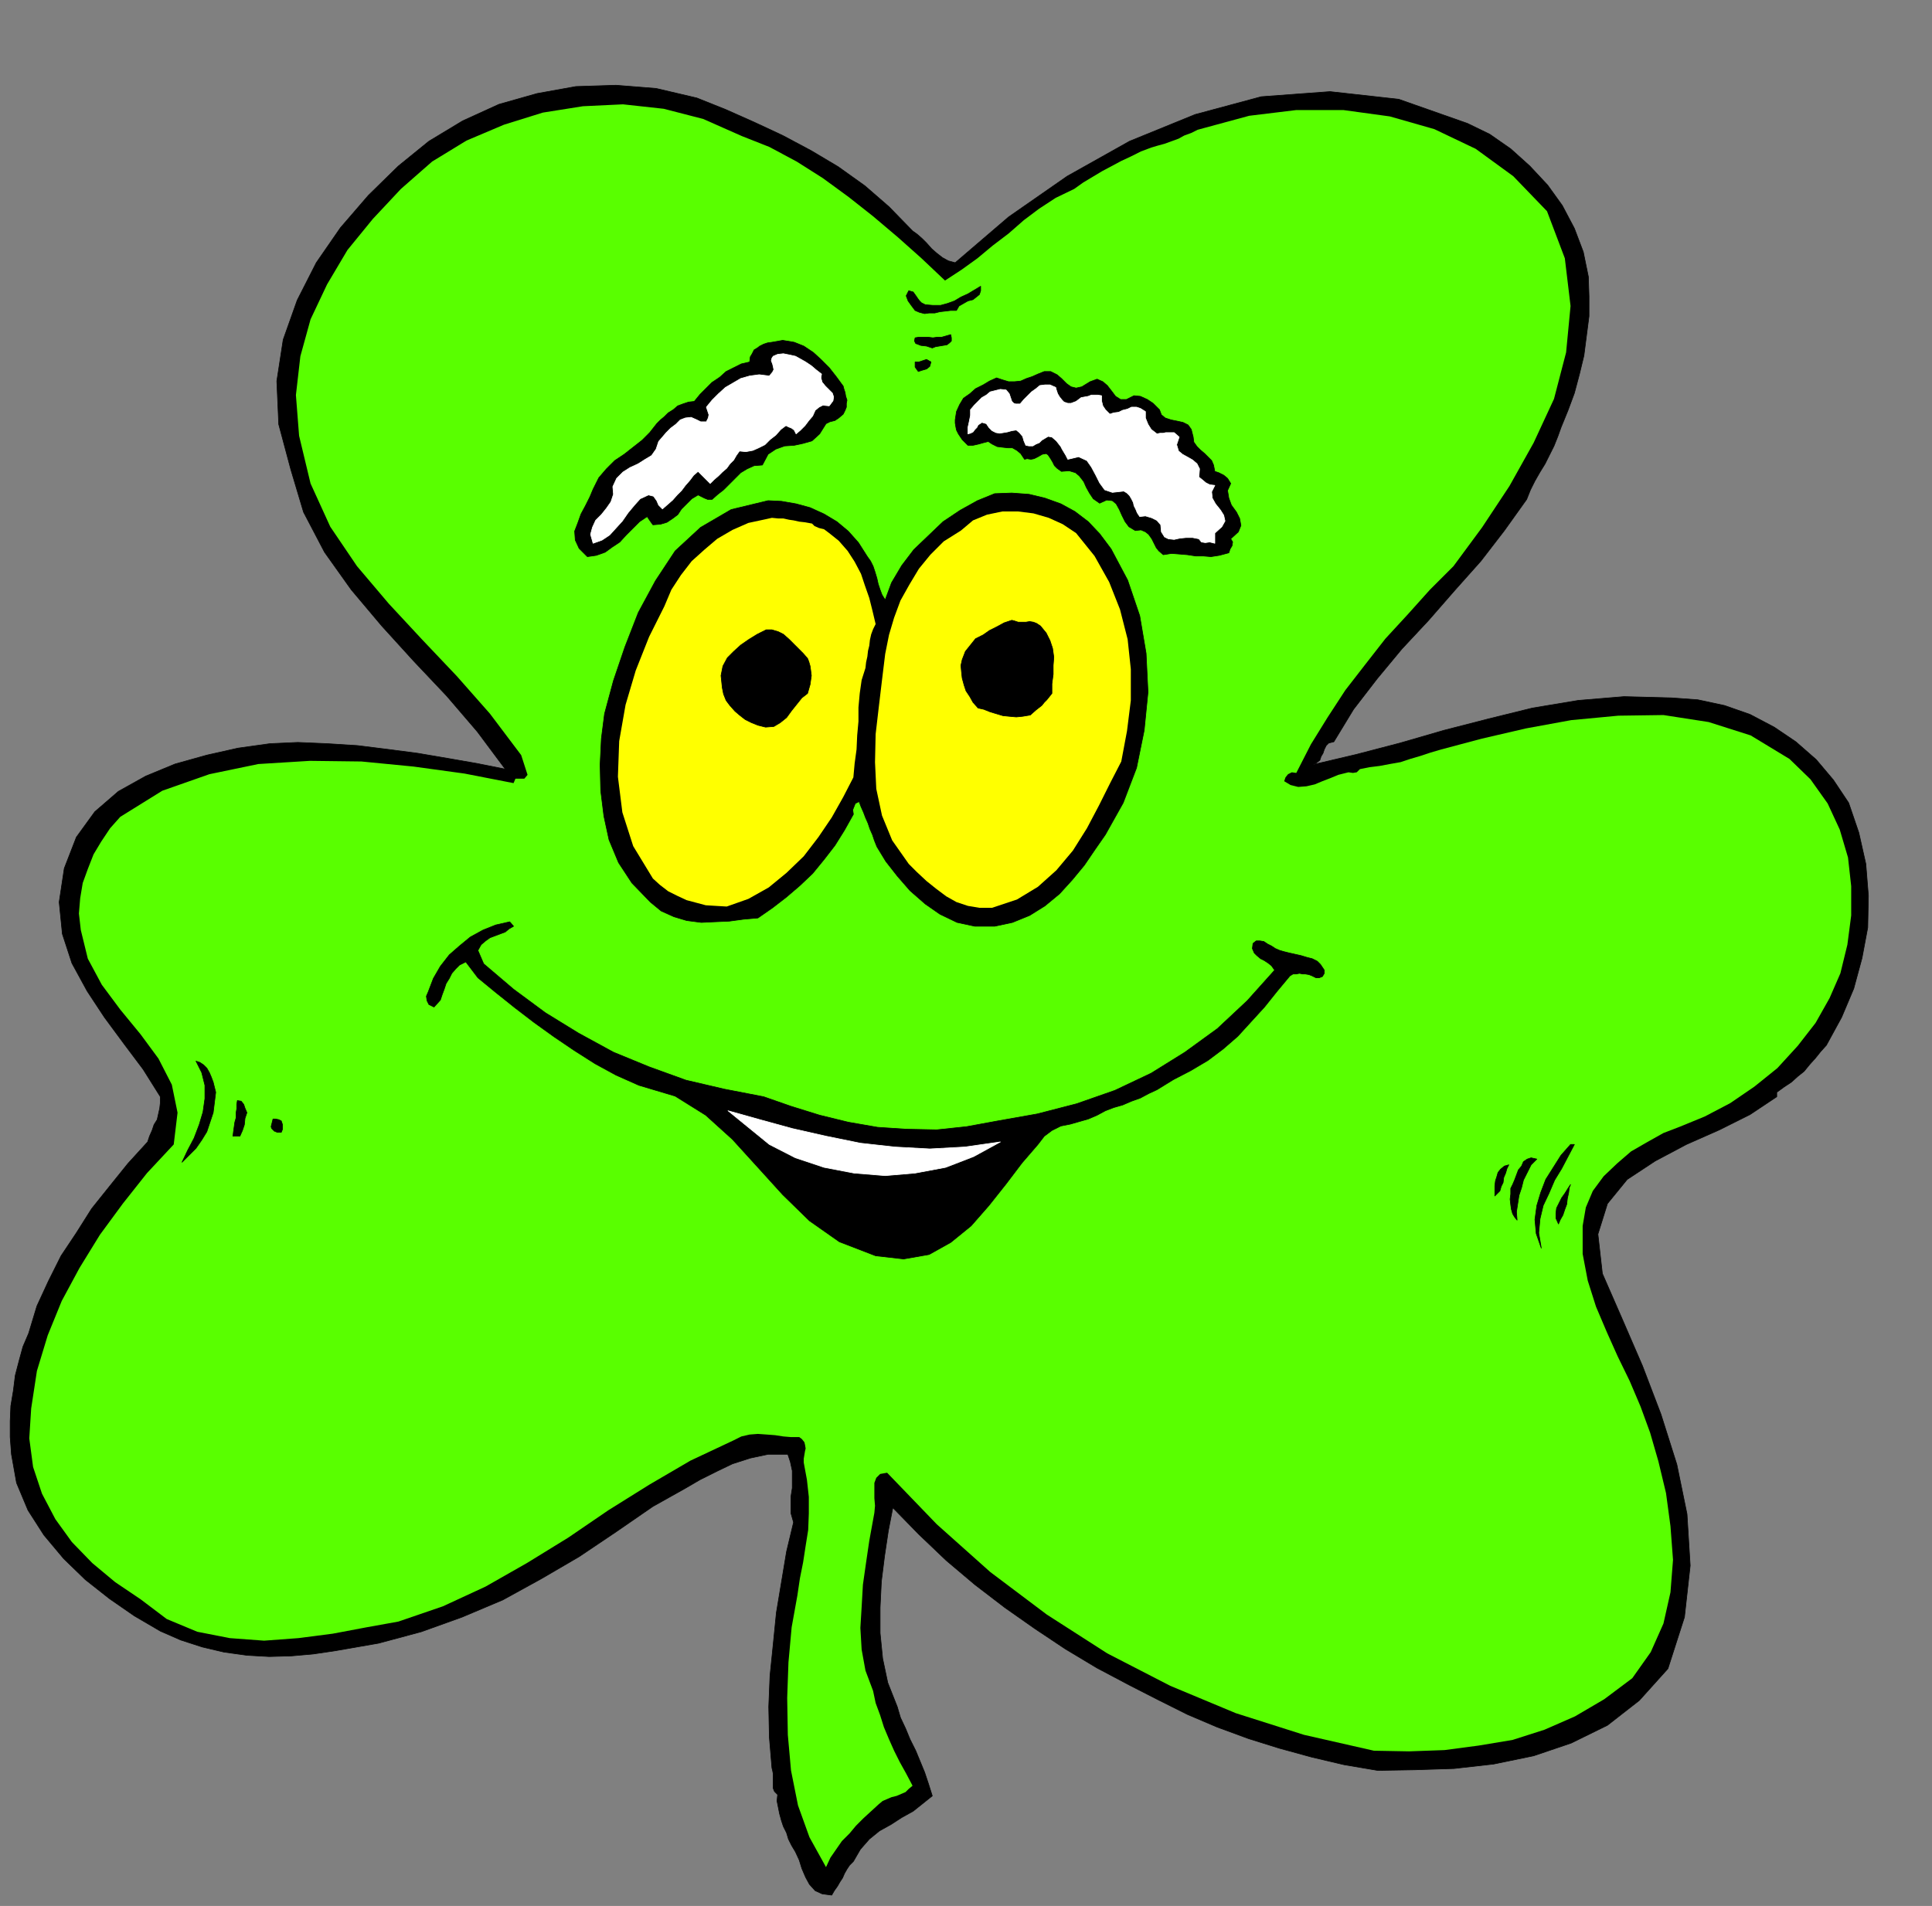
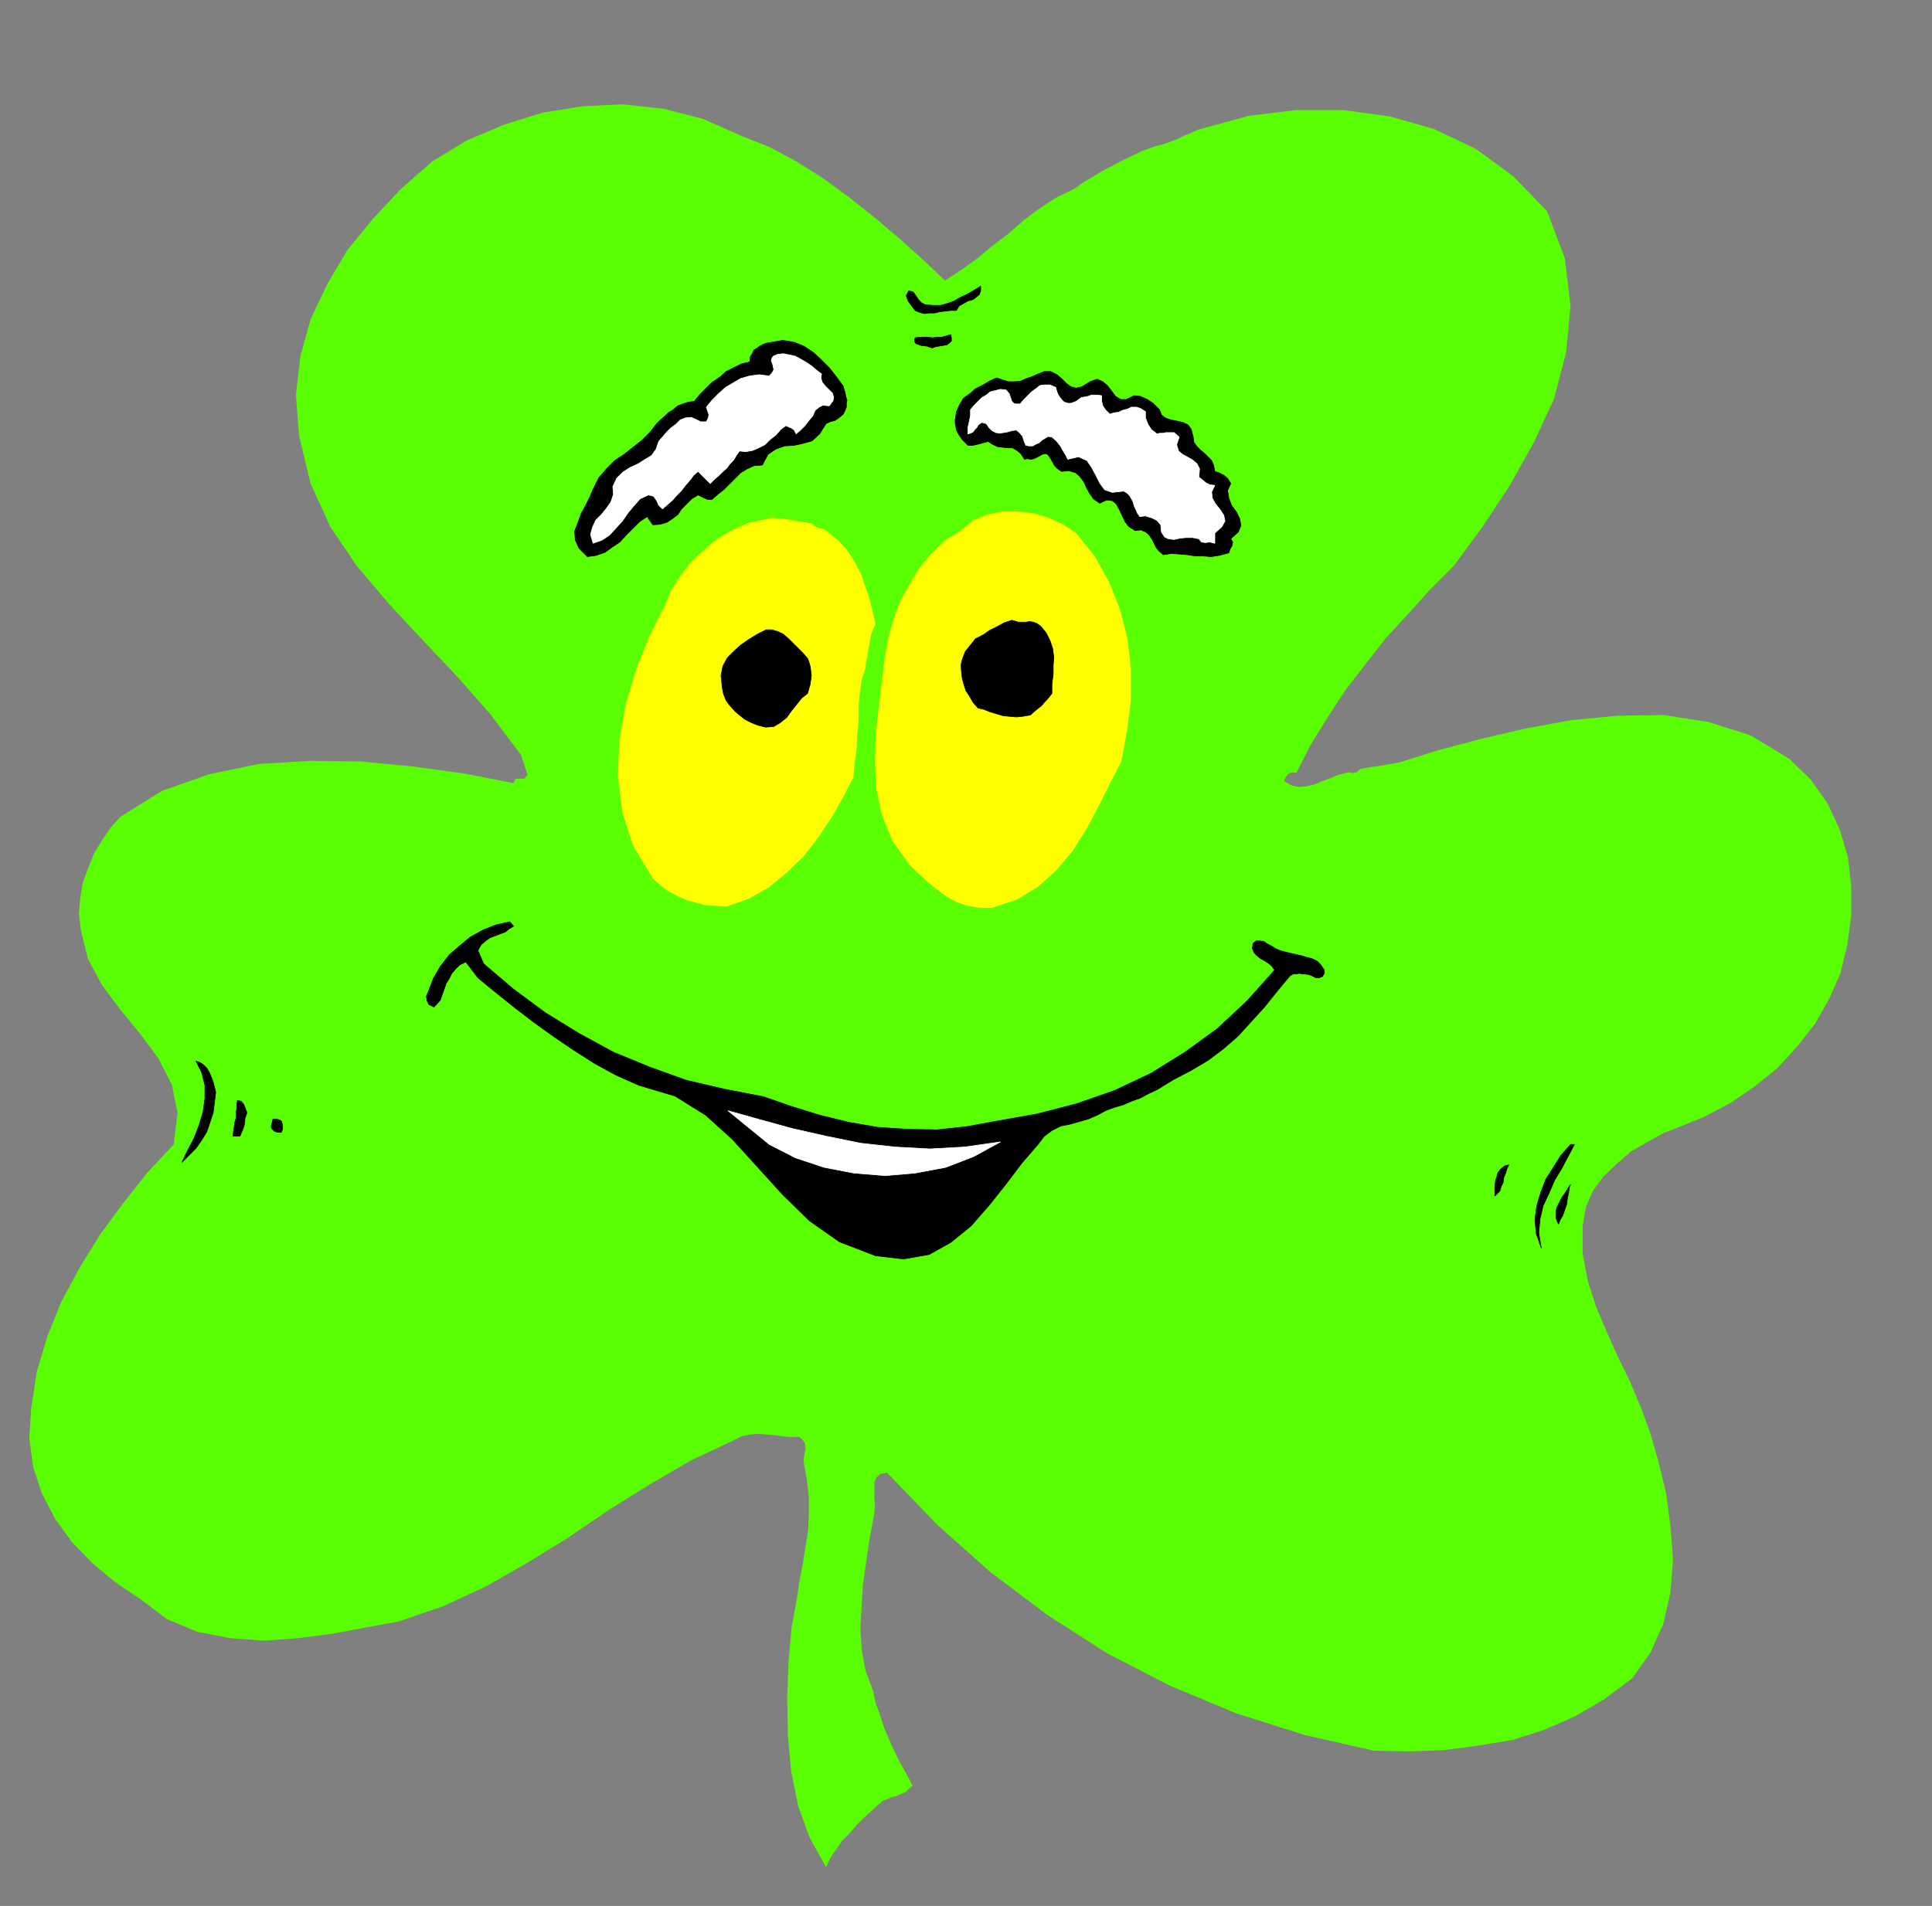
<svg xmlns="http://www.w3.org/2000/svg" xmlns:ns1="http://sodipodi.sourceforge.net/DTD/sodipodi-0.dtd" xmlns:ns2="http://www.inkscape.org/namespaces/inkscape" version="1.0" width="129.808mm" height="128.09mm" id="svg51" ns1:docname="GC000071.WMF">
  <rect width="100%" height="100%" fill="#808080" stroke="none" />
  <ns1:namedview pagecolor="#ffffff" bordercolor="#666666" borderopacity="1" objecttolerance="10" gridtolerance="10" guidetolerance="10" ns2:pageopacity="0" ns2:pageshadow="2" ns2:window-width="640" ns2:window-height="480" id="namedview53" />
  <defs id="defs3">
    <pattern id="WMFhbasepattern" patternUnits="userSpaceOnUse" width="6" height="6" x="0" y="0" />
  </defs>
-   <path style="fill:#000000;fill-rule:evenodd;fill-opacity:1;stroke:#000000;stroke-width:0.162px;stroke-linecap:round;stroke-linejoin:round;stroke-miterlimit:4;stroke-dasharray:none;stroke-opacity:1;" d="  M 231.734,58.657   L 232.865,59.465   L 234.158,60.596   L 235.289,61.727   L 236.582,63.181   L 237.875,64.313   L 239.329,65.444   L 240.784,66.252   L 242.561,66.736   L 256.136,55.102   L 271.003,44.76   L 286.84,35.873   L 303.484,29.086   L 320.291,24.562   L 337.744,23.269   L 355.196,25.208   L 372.649,31.348   L 378.305,34.095   L 383.638,37.812   L 388.486,42.175   L 393.011,47.023   L 396.728,52.193   L 399.798,58.011   L 402.06,63.989   L 403.353,70.291   L 403.515,75.301   L 403.515,80.31   L 402.868,85.319   L 402.222,90.329   L 401.091,95.015   L 399.798,99.862   L 398.182,104.225   L 396.404,108.588   L 395.596,110.85   L 394.627,113.274   L 393.496,115.536   L 392.364,117.799   L 391.072,119.899   L 389.779,122.162   L 388.648,124.424   L 387.678,126.848   L 382.022,134.766   L 376.043,142.522   L 369.417,149.955   L 362.792,157.55   L 356.004,164.821   L 349.702,172.416   L 343.723,180.172   L 338.713,188.413   L 337.42,188.736   L 336.774,189.383   L 336.289,190.352   L 335.966,191.322   L 335.481,192.13   L 335.158,193.099   L 334.35,193.746   L 333.38,194.231   L 344.369,191.645   L 355.52,188.736   L 366.67,185.505   L 377.982,182.596   L 389.132,179.849   L 400.768,177.91   L 412.403,176.94   L 424.523,177.264   L 431.148,177.748   L 437.935,179.203   L 444.399,181.465   L 450.54,184.697   L 456.035,188.413   L 461.206,192.938   L 465.569,198.109   L 469.447,203.926   L 472.033,211.521   L 473.811,219.438   L 474.457,227.518   L 474.295,235.597   L 472.841,243.354   L 470.74,251.11   L 467.67,258.382   L 463.791,265.491   L 462.337,267.107   L 461.044,268.723   L 459.59,270.339   L 458.135,272.117   L 456.519,273.409   L 454.903,274.864   L 452.964,276.156   L 451.187,277.449   L 451.187,278.58   L 444.399,283.105   L 436.643,286.983   L 428.24,290.699   L 420.321,294.901   L 413.211,299.587   L 408.201,305.727   L 405.777,313.484   L 406.908,323.502   L 411.918,334.975   L 417.089,346.933   L 421.776,359.213   L 425.816,371.979   L 428.401,384.583   L 429.209,397.672   L 427.755,410.76   L 423.553,423.849   L 416.281,431.929   L 408.201,438.231   L 398.99,442.755   L 389.456,445.987   L 379.275,448.088   L 369.256,449.219   L 359.236,449.542   L 349.864,449.703   L 341.299,448.249   L 333.057,446.31   L 324.816,444.048   L 317.059,441.624   L 309.14,438.715   L 301.545,435.484   L 294.112,431.767   L 286.84,428.05   L 278.598,423.688   L 270.518,418.84   L 262.761,413.669   L 255.166,408.337   L 247.571,402.519   L 240.299,396.379   L 233.35,389.754   L 226.725,382.967   L 225.593,388.784   L 224.624,395.248   L 223.816,401.711   L 223.493,408.337   L 223.493,414.8   L 224.139,421.264   L 225.432,427.404   L 227.856,433.544   L 228.664,436.292   L 229.957,439.039   L 231.088,441.786   L 232.542,444.694   L 233.673,447.441   L 234.805,450.188   L 235.774,453.097   L 236.744,456.167   L 234.32,458.106   L 231.896,460.045   L 228.987,461.661   L 226.24,463.439   L 223.331,465.054   L 220.745,467.155   L 218.483,469.741   L 216.705,472.811   L 215.736,473.78   L 215.089,474.75   L 214.443,475.881   L 213.958,477.012   L 213.312,477.982   L 212.665,479.113   L 211.857,480.244   L 211.211,481.375   L 208.787,481.052   L 207.009,480.244   L 205.555,478.628   L 204.585,476.85   L 203.616,474.588   L 202.969,472.488   L 202,470.387   L 201.03,468.771   L 200.222,467.155   L 199.737,465.539   L 198.929,463.923   L 198.445,462.469   L 197.96,460.692   L 197.637,459.076   L 197.313,457.46   L 197.475,455.844   L 196.667,455.036   L 196.344,454.228   L 196.344,453.258   L 196.344,452.45   L 196.344,451.481   L 196.344,450.511   L 196.182,449.703   L 196.021,449.057   L 195.374,441.301   L 195.213,433.544   L 195.536,425.627   L 196.344,417.709   L 197.152,409.629   L 198.445,401.873   L 199.737,394.117   L 201.515,386.684   L 200.869,384.421   L 200.869,382.321   L 200.869,380.058   L 201.192,377.958   L 201.192,375.695   L 201.192,373.595   L 200.707,371.333   L 200.061,369.393   L 195.051,369.393   L 190.526,370.363   L 186.001,371.817   L 181.961,373.756   L 177.76,375.857   L 173.881,378.119   L 169.841,380.382   L 165.801,382.644   L 156.429,389.107   L 147.056,395.409   L 137.36,401.065   L 127.664,406.397   L 117.321,410.76   L 106.979,414.477   L 96.152,417.386   L 85.002,419.325   L 79.507,420.133   L 74.013,420.617   L 68.357,420.779   L 62.701,420.456   L 56.883,419.648   L 51.389,418.355   L 45.894,416.578   L 40.723,414.315   L 34.098,410.437   L 27.795,406.074   L 21.654,401.227   L 16.16,395.894   L 11.15,389.915   L 7.11,383.613   L 4.202,376.665   L 2.909,369.393   L 2.586,365.031   L 2.586,360.991   L 2.747,357.113   L 3.394,353.235   L 3.878,349.356   L 4.848,345.64   L 5.818,342.085   L 7.272,338.691   L 9.373,331.743   L 12.282,325.441   L 15.514,318.978   L 19.392,313.16   L 23.27,307.02   L 27.795,301.364   L 32.482,295.547   L 37.491,290.053   L 37.976,288.599   L 38.622,287.144   L 39.107,285.69   L 39.915,284.397   L 40.238,282.943   L 40.562,281.489   L 40.723,280.035   L 40.723,278.58   L 36.36,271.632   L 31.512,265.168   L 26.502,258.382   L 22.139,251.756   L 18.261,244.646   L 15.837,237.213   L 15.029,229.134   L 16.322,220.57   L 19.392,212.652   L 24.078,206.188   L 30.058,201.017   L 37.006,197.139   L 44.44,194.069   L 52.52,191.807   L 60.438,190.029   L 68.518,188.898   L 75.629,188.575   L 83.224,188.898   L 90.819,189.383   L 98.576,190.352   L 106.009,191.322   L 113.605,192.615   L 121.038,193.907   L 128.31,195.362   L 121.2,185.828   L 113.443,176.779   L 105.04,167.891   L 96.96,159.004   L 89.203,149.793   L 82.416,140.26   L 77.083,130.08   L 73.851,119.253   L 70.781,107.78   L 70.296,96.792   L 71.912,86.289   L 75.467,76.27   L 80.315,66.736   L 86.456,57.849   L 93.566,49.608   L 101.161,42.175   L 108.918,35.873   L 117.483,30.702   L 126.694,26.501   L 136.39,23.754   L 146.248,21.976   L 156.429,21.653   L 166.609,22.461   L 176.952,24.885   L 184.224,27.793   L 191.496,31.025   L 198.768,34.419   L 206.04,38.297   L 212.827,42.336   L 219.614,47.184   L 225.755,52.517   L 231.734,58.657  z " id="path5" />
  <path style="fill:#59ff00;fill-rule:evenodd;fill-opacity:1;stroke:none;" d="  M 239.976,71.261   L 244.177,68.514   L 248.217,65.605   L 252.096,62.374   L 256.136,59.303   L 260.014,55.91   L 263.892,53.001   L 268.094,50.254   L 272.78,47.992   L 275.043,46.376   L 277.467,44.922   L 279.891,43.468   L 282.315,42.175   L 284.739,40.882   L 287.163,39.751   L 289.748,38.458   L 292.334,37.489   L 293.95,37.004   L 295.728,36.519   L 297.505,35.873   L 299.283,35.227   L 300.737,34.419   L 302.515,33.772   L 304.131,32.964   L 305.908,32.479   L 317.22,29.409   L 329.179,27.955   L 341.137,27.955   L 352.934,29.571   L 364.246,32.803   L 374.75,37.812   L 384.284,44.76   L 392.849,53.648   L 397.374,65.605   L 398.828,77.725   L 397.697,89.521   L 394.627,101.317   L 389.456,112.466   L 383.315,123.454   L 376.366,133.958   L 369.094,143.815   L 363.115,149.793   L 357.459,156.095   L 351.803,162.236   L 346.632,168.861   L 341.622,175.325   L 337.097,182.273   L 332.896,189.06   L 329.179,196.331   L 328.048,196.17   L 327.078,196.654   L 326.432,197.462   L 326.108,198.432   L 327.724,199.401   L 329.664,199.886   L 331.764,199.725   L 333.865,199.24   L 335.804,198.432   L 337.905,197.624   L 339.844,196.816   L 341.784,196.331   L 342.43,196.17   L 343.561,196.331   L 344.531,196.17   L 345.339,195.362   L 347.763,194.877   L 350.348,194.554   L 352.934,194.069   L 355.681,193.584   L 358.105,192.776   L 360.852,191.968   L 363.276,191.16   L 366.024,190.352   L 376.366,187.605   L 387.516,185.02   L 398.99,182.919   L 410.948,181.788   L 422.422,181.627   L 433.896,183.404   L 444.561,186.797   L 454.419,192.776   L 459.751,197.947   L 464.115,204.087   L 467.185,210.713   L 469.286,217.823   L 470.094,225.094   L 470.094,232.527   L 469.124,239.96   L 467.347,247.232   L 464.599,253.534   L 461.044,259.836   L 456.519,265.653   L 451.348,271.309   L 445.531,275.995   L 439.39,280.196   L 432.926,283.589   L 426.624,286.175   L 422.422,287.791   L 418.382,290.053   L 414.18,292.477   L 410.625,295.547   L 407.232,298.779   L 404.484,302.495   L 402.707,306.697   L 401.899,311.383   L 401.899,318.493   L 403.192,325.28   L 405.292,331.905   L 408.04,338.368   L 410.787,344.509   L 413.857,350.811   L 416.604,357.274   L 419.028,363.899   L 421.129,371.171   L 423.068,379.25   L 424.2,387.653   L 424.846,396.217   L 424.2,404.458   L 422.422,412.376   L 419.19,419.648   L 414.504,426.273   L 407.393,431.605   L 399.96,435.968   L 392.203,439.362   L 384.123,441.947   L 375.396,443.401   L 366.832,444.533   L 357.782,444.856   L 348.894,444.694   L 331.118,440.654   L 313.827,435.16   L 297.182,428.212   L 281.184,419.971   L 265.832,410.114   L 251.449,399.288   L 237.875,387.168   L 225.27,374.08   L 223.493,374.403   L 222.523,375.372   L 222.038,376.665   L 222.038,378.604   L 222.038,380.543   L 222.2,382.482   L 222.038,384.26   L 221.715,386.037   L 220.745,391.37   L 219.937,396.864   L 219.129,402.519   L 218.806,408.175   L 218.483,413.507   L 218.806,419.001   L 219.776,424.334   L 221.715,429.505   L 222.361,432.575   L 223.493,435.645   L 224.462,438.715   L 225.755,441.786   L 227.048,444.694   L 228.502,447.603   L 230.118,450.511   L 231.734,453.582   L 230.765,454.39   L 229.957,455.197   L 228.825,455.682   L 227.694,456.167   L 226.401,456.49   L 225.27,456.975   L 224.139,457.46   L 223.169,458.268   L 221.23,460.045   L 219.291,461.823   L 217.352,463.762   L 215.736,465.701   L 213.797,467.64   L 212.342,469.741   L 210.888,471.841   L 209.757,474.265   L 205.555,466.67   L 202.646,458.591   L 200.869,449.703   L 200.061,440.654   L 199.899,431.282   L 200.222,422.233   L 201.03,413.346   L 202.485,405.266   L 203.131,400.903   L 203.939,396.864   L 204.585,392.662   L 205.232,388.623   L 205.393,384.421   L 205.393,380.22   L 204.909,375.857   L 204.101,371.494   L 204.101,370.525   L 204.262,369.555   L 204.424,368.586   L 204.585,367.939   L 204.424,366.97   L 204.262,366.323   L 203.616,365.515   L 202.969,365.031   L 200.869,365.031   L 198.929,364.869   L 196.829,364.546   L 194.728,364.384   L 192.465,364.223   L 190.365,364.384   L 188.264,364.869   L 186.325,365.839   L 175.336,371.009   L 164.832,377.15   L 154.489,383.613   L 144.309,390.562   L 133.805,397.025   L 123.301,403.004   L 112.473,408.013   L 101.161,411.892   L 93.081,413.346   L 84.517,414.962   L 75.79,416.093   L 67.064,416.739   L 58.338,416.093   L 50.096,414.477   L 42.339,411.245   L 35.714,406.236   L 29.25,401.873   L 23.432,397.025   L 18.261,391.693   L 14.059,385.876   L 10.666,379.412   L 8.403,372.625   L 7.434,365.354   L 7.918,357.759   L 9.373,348.225   L 12.12,339.176   L 15.675,330.45   L 20.2,322.048   L 25.371,313.645   L 31.189,305.727   L 37.33,297.971   L 44.117,290.699   L 45.086,282.62   L 43.632,275.51   L 40.238,268.885   L 35.714,262.744   L 30.542,256.442   L 25.856,250.14   L 22.301,243.515   L 20.523,236.244   L 20.038,232.042   L 20.362,228.164   L 21.008,224.286   L 22.301,220.731   L 23.755,217.015   L 25.694,213.783   L 27.957,210.389   L 30.542,207.481   L 41.208,200.856   L 53.166,196.654   L 65.61,194.069   L 78.699,193.261   L 91.789,193.423   L 105.04,194.715   L 117.968,196.493   L 130.411,198.917   L 130.896,197.785   L 132.027,197.785   L 133.158,197.785   L 133.966,196.816   L 132.35,191.807   L 124.432,181.303   L 116.029,171.77   L 107.141,162.397   L 98.737,153.348   L 90.657,143.815   L 83.87,133.796   L 78.861,122.808   L 75.952,110.689   L 75.144,100.347   L 76.275,90.49   L 78.861,81.118   L 83.062,72.23   L 88.234,63.505   L 94.697,55.587   L 101.808,47.992   L 109.726,41.044   L 118.453,35.711   L 127.987,31.672   L 137.845,28.601   L 148.025,26.985   L 158.206,26.501   L 168.549,27.632   L 178.568,30.217   L 188.425,34.58   L 195.374,37.327   L 202.323,41.044   L 208.949,45.245   L 215.574,50.093   L 221.715,54.94   L 228.017,60.273   L 233.997,65.605   L 239.976,71.261  z " id="path7" />
  <path style="fill:#000000;fill-rule:evenodd;fill-opacity:1;stroke:#000000;stroke-width:0.162px;stroke-linecap:round;stroke-linejoin:round;stroke-miterlimit:4;stroke-dasharray:none;stroke-opacity:1;" d="  M 249.025,72.715   L 249.025,73.846   L 248.702,74.816   L 247.894,75.462   L 247.086,76.109   L 245.793,76.432   L 244.662,77.078   L 243.531,77.725   L 242.885,78.856   L 241.43,78.856   L 240.137,79.017   L 238.683,79.179   L 237.39,79.502   L 235.936,79.502   L 234.805,79.664   L 233.512,79.34   L 232.381,78.856   L 231.411,77.563   L 230.603,76.432   L 230.118,75.139   L 230.765,73.846   L 231.896,74.17   L 232.704,75.301   L 233.027,75.785   L 233.512,76.432   L 233.997,76.917   L 234.966,77.401   L 236.905,77.563   L 238.845,77.563   L 240.622,77.078   L 242.4,76.432   L 244.016,75.462   L 245.793,74.654   L 247.409,73.685   L 249.025,72.715  z " id="path9" />
  <path style="fill:#000000;fill-rule:evenodd;fill-opacity:1;stroke:#000000;stroke-width:0.162px;stroke-linecap:round;stroke-linejoin:round;stroke-miterlimit:4;stroke-dasharray:none;stroke-opacity:1;" d="  M 241.43,84.996   L 241.592,85.804   L 241.592,86.612   L 241.107,87.097   L 240.461,87.581   L 239.491,87.743   L 238.521,87.905   L 237.552,88.066   L 236.744,88.389   L 235.289,87.905   L 233.835,87.743   L 233.027,87.42   L 232.542,87.258   L 232.219,86.612   L 232.381,85.804   L 233.35,85.642   L 234.481,85.642   L 235.613,85.642   L 236.905,85.804   L 238.037,85.642   L 239.168,85.642   L 240.299,85.319   L 241.43,84.996  z " id="path11" />
  <path style="fill:#000000;fill-rule:evenodd;fill-opacity:1;stroke:#000000;stroke-width:0.162px;stroke-linecap:round;stroke-linejoin:round;stroke-miterlimit:4;stroke-dasharray:none;stroke-opacity:1;" d="  M 214.12,98.085   L 214.281,98.731   L 214.605,99.701   L 214.766,100.67   L 215.089,101.64   L 214.928,102.448   L 214.928,103.417   L 214.605,104.225   L 214.12,105.195   L 212.989,106.164   L 212.019,106.811   L 210.726,107.134   L 209.757,107.619   L 208.141,110.204   L 206.201,111.981   L 203.939,112.628   L 201.677,113.113   L 199.253,113.274   L 196.99,114.082   L 195.051,115.375   L 193.597,118.122   L 191.496,118.283   L 189.718,119.091   L 188.102,120.061   L 186.648,121.515   L 185.193,122.97   L 183.739,124.424   L 182.285,125.555   L 180.83,126.848   L 179.699,126.848   L 178.891,126.525   L 177.921,126.04   L 177.275,125.717   L 175.659,126.686   L 174.366,127.979   L 173.073,129.272   L 172.104,130.726   L 170.811,131.695   L 169.357,132.665   L 167.741,133.15   L 165.801,133.311   L 164.993,132.18   L 164.347,131.211   L 162.408,132.503   L 160.63,134.281   L 159.014,135.897   L 157.398,137.674   L 155.459,138.967   L 153.681,140.26   L 151.419,141.068   L 149.157,141.391   L 147.056,139.29   L 146.086,137.189   L 145.925,134.927   L 146.733,132.827   L 147.541,130.564   L 148.672,128.464   L 149.803,126.201   L 150.611,124.262   L 152.065,121.354   L 154.005,119.091   L 156.105,116.991   L 158.529,115.375   L 160.792,113.597   L 163.054,111.82   L 164.993,109.881   L 166.771,107.619   L 167.741,106.649   L 168.71,105.841   L 169.68,104.872   L 170.973,104.064   L 172.104,103.094   L 173.397,102.609   L 174.851,102.125   L 176.305,101.963   L 177.76,100.185   L 179.214,98.731   L 180.83,97.115   L 182.769,95.823   L 184.385,94.368   L 186.325,93.399   L 188.264,92.429   L 190.365,91.944   L 190.526,90.652   L 191.011,89.844   L 191.496,88.874   L 192.304,88.389   L 192.95,87.905   L 193.92,87.42   L 194.889,87.097   L 196.021,86.935   L 198.768,86.45   L 201.677,86.935   L 204.101,87.905   L 206.525,89.521   L 208.464,91.298   L 210.565,93.399   L 212.342,95.661   L 214.12,98.085  z " id="path13" />
  <path style="fill:#ffffff;fill-rule:evenodd;fill-opacity:1;stroke:#ffffff;stroke-width:0.162px;stroke-linecap:round;stroke-linejoin:round;stroke-miterlimit:4;stroke-dasharray:none;stroke-opacity:1;" d="  M 208.625,95.015   L 208.464,95.984   L 208.787,97.115   L 209.595,98.085   L 210.565,99.054   L 211.373,99.862   L 211.696,100.832   L 211.534,101.801   L 210.565,103.094   L 208.949,102.932   L 207.979,103.417   L 207.009,104.225   L 206.363,105.68   L 205.393,106.811   L 204.424,108.103   L 203.293,109.234   L 202.161,110.204   L 201.677,109.234   L 201.03,108.75   L 200.222,108.427   L 199.576,108.103   L 198.283,109.073   L 196.99,110.527   L 195.536,111.658   L 194.243,112.951   L 192.627,113.759   L 191.173,114.405   L 189.395,114.729   L 187.779,114.567   L 186.971,115.698   L 186.325,116.829   L 185.355,117.799   L 184.547,118.93   L 183.416,119.899   L 182.446,120.869   L 181.315,121.838   L 180.345,122.808   L 177.275,119.738   L 176.144,120.707   L 175.174,122   L 174.043,123.293   L 173.073,124.585   L 171.942,125.717   L 170.811,127.009   L 169.518,128.14   L 168.225,129.272   L 167.256,128.302   L 166.771,127.171   L 165.963,126.04   L 164.67,125.717   L 162.569,126.686   L 161.115,128.302   L 159.499,130.241   L 158.045,132.342   L 156.429,134.119   L 154.813,135.897   L 152.873,137.189   L 150.611,137.997   L 149.965,135.735   L 150.449,133.958   L 151.257,132.18   L 152.712,130.726   L 154.005,129.11   L 155.136,127.494   L 155.782,125.555   L 155.621,123.616   L 156.59,121.515   L 158.206,119.899   L 159.984,118.768   L 162.085,117.799   L 163.862,116.668   L 165.478,115.698   L 166.609,114.082   L 167.256,112.143   L 168.225,111.012   L 169.195,109.881   L 170.326,108.75   L 171.619,107.78   L 172.75,106.649   L 174.043,106.164   L 175.497,106.003   L 176.952,106.649   L 177.921,107.134   L 179.376,107.134   L 179.861,106.164   L 180.022,105.356   L 179.699,104.387   L 179.376,103.417   L 180.83,101.64   L 182.446,100.024   L 184.224,98.408   L 186.163,97.277   L 188.102,96.146   L 190.365,95.499   L 192.789,95.176   L 195.374,95.499   L 196.182,94.53   L 196.505,93.883   L 196.344,93.076   L 196.182,92.429   L 195.859,91.621   L 196.021,90.975   L 196.344,90.49   L 197.475,90.005   L 198.929,89.844   L 200.545,90.167   L 202,90.49   L 203.454,91.298   L 204.585,91.944   L 206.04,92.914   L 207.171,93.883   L 208.625,95.015  z " id="path15" />
-   <path style="fill:#000000;fill-rule:evenodd;fill-opacity:1;stroke:#000000;stroke-width:0.162px;stroke-linecap:round;stroke-linejoin:round;stroke-miterlimit:4;stroke-dasharray:none;stroke-opacity:1;" d="  M 236.421,91.944   L 236.097,93.076   L 235.289,93.722   L 234.158,94.045   L 233.189,94.368   L 232.381,93.237   L 232.381,91.944   L 233.35,91.944   L 234.32,91.621   L 235.289,91.298   L 236.421,91.944  z " id="path17" />
  <path style="fill:#000000;fill-rule:evenodd;fill-opacity:1;stroke:#000000;stroke-width:0.162px;stroke-linecap:round;stroke-linejoin:round;stroke-miterlimit:4;stroke-dasharray:none;stroke-opacity:1;" d="  M 276.82,96.954   L 278.598,96.307   L 280.052,96.954   L 281.184,97.923   L 282.315,99.378   L 283.284,100.67   L 284.577,101.478   L 286.032,101.478   L 287.971,100.509   L 289.587,100.67   L 291.364,101.478   L 292.819,102.448   L 294.435,104.064   L 294.92,105.356   L 295.889,106.164   L 297.344,106.649   L 298.96,106.972   L 300.414,107.295   L 301.707,107.942   L 302.515,109.073   L 303,111.012   L 303.161,112.305   L 303.969,113.436   L 304.777,114.244   L 305.908,115.213   L 306.716,116.021   L 307.686,116.991   L 308.171,118.122   L 308.494,119.738   L 309.464,120.061   L 310.756,120.707   L 311.726,121.515   L 312.534,122.808   L 311.726,124.585   L 312.049,126.525   L 312.696,128.302   L 313.988,130.08   L 314.796,131.695   L 315.12,133.473   L 314.473,135.089   L 312.534,136.866   L 313.019,137.674   L 312.857,138.644   L 312.372,139.452   L 312.049,140.421   L 309.625,141.068   L 307.524,141.391   L 305.585,141.229   L 303.646,141.229   L 301.545,140.906   L 299.606,140.744   L 297.505,140.583   L 295.404,140.906   L 294.273,139.936   L 293.627,139.129   L 292.98,137.836   L 292.496,136.866   L 291.688,135.735   L 290.88,135.089   L 289.748,134.604   L 288.294,134.766   L 286.678,133.796   L 285.708,132.503   L 284.9,130.887   L 284.254,129.433   L 283.446,127.979   L 282.476,127.171   L 281.022,127.009   L 279.244,127.817   L 277.628,126.686   L 276.659,125.232   L 275.851,123.778   L 275.204,122.323   L 274.073,120.869   L 273.104,120.061   L 271.488,119.576   L 269.548,119.738   L 268.417,118.93   L 267.771,118.283   L 267.286,117.314   L 266.801,116.506   L 266.155,115.536   L 265.67,115.213   L 264.7,115.375   L 263.569,116.021   L 262.6,116.506   L 261.792,116.668   L 260.822,116.506   L 260.176,116.668   L 259.206,115.213   L 258.237,114.405   L 257.105,113.759   L 255.974,113.759   L 254.52,113.597   L 253.227,113.436   L 251.934,112.789   L 250.965,112.143   L 249.672,112.466   L 248.541,112.789   L 247.086,113.113   L 245.793,113.113   L 244.339,111.658   L 243.369,110.204   L 242.885,109.234   L 242.723,108.427   L 242.561,107.457   L 242.561,106.649   L 242.885,104.548   L 243.693,102.771   L 244.662,101.155   L 246.278,100.024   L 247.733,98.731   L 249.672,97.762   L 251.288,96.792   L 253.065,95.984   L 254.52,96.469   L 256.136,96.954   L 257.59,96.954   L 259.206,96.792   L 260.661,96.146   L 262.115,95.661   L 263.569,95.015   L 265.185,94.368   L 266.801,94.368   L 268.417,95.176   L 269.548,96.146   L 270.841,97.438   L 271.972,98.246   L 273.265,98.57   L 274.72,98.246   L 276.82,96.954  z " id="path19" />
  <path style="fill:#ffffff;fill-rule:evenodd;fill-opacity:1;stroke:#ffffff;stroke-width:0.162px;stroke-linecap:round;stroke-linejoin:round;stroke-miterlimit:4;stroke-dasharray:none;stroke-opacity:1;" d="  M 273.265,101.963   L 274.558,100.993   L 276.336,100.67   L 277.144,100.347   L 277.952,100.347   L 278.76,100.347   L 279.729,100.509   L 279.729,101.801   L 280.052,103.094   L 280.699,104.064   L 281.83,105.195   L 282.8,104.872   L 284.092,104.71   L 285.062,104.225   L 286.355,103.902   L 287.324,103.417   L 288.617,103.417   L 289.587,103.74   L 290.88,104.548   L 290.88,106.164   L 291.526,107.78   L 292.334,109.073   L 293.788,110.204   L 294.596,110.042   L 295.404,110.042   L 296.051,109.881   L 296.859,109.881   L 298.152,109.881   L 299.444,111.012   L 298.798,112.951   L 299.283,114.567   L 300.252,115.375   L 301.707,116.183   L 302.838,116.829   L 303.969,117.799   L 304.616,119.091   L 304.454,121.192   L 305.262,121.838   L 306.232,122.646   L 307.201,123.131   L 308.494,123.293   L 307.686,124.909   L 307.848,126.525   L 308.656,127.979   L 309.948,129.595   L 310.756,130.887   L 311.08,132.342   L 310.272,133.796   L 308.494,135.412   L 308.494,137.997   L 307.201,137.674   L 306.07,137.836   L 305.1,137.674   L 304.454,136.866   L 302.838,136.543   L 301.222,136.543   L 299.606,136.705   L 298.152,137.028   L 296.697,136.866   L 295.728,136.381   L 294.92,135.089   L 294.758,133.311   L 293.788,132.18   L 292.496,131.534   L 290.88,131.049   L 289.425,131.211   L 288.779,130.241   L 288.456,129.433   L 287.971,128.464   L 287.809,127.656   L 287.324,126.686   L 286.84,125.878   L 286.193,125.232   L 285.385,124.747   L 282.476,125.07   L 280.537,124.424   L 279.244,122.646   L 278.275,120.707   L 277.144,118.607   L 276.012,116.991   L 273.912,116.021   L 271.164,116.668   L 270.68,115.698   L 270.195,114.89   L 269.71,114.082   L 269.387,113.436   L 268.256,111.981   L 267.125,111.012   L 266.155,110.85   L 265.347,111.335   L 264.539,111.82   L 263.892,112.466   L 263.084,112.789   L 262.276,113.274   L 261.307,113.274   L 260.499,113.113   L 260.014,111.981   L 259.691,110.85   L 258.883,109.881   L 258.075,109.234   L 256.944,109.396   L 255.813,109.719   L 254.843,109.881   L 253.873,110.042   L 252.904,109.881   L 251.934,109.396   L 251.126,108.588   L 250.48,107.619   L 249.349,107.295   L 248.864,107.619   L 248.379,107.942   L 248.056,108.588   L 247.571,109.073   L 247.086,109.719   L 246.44,110.042   L 245.793,110.204   L 245.793,108.588   L 246.117,107.134   L 246.44,105.518   L 246.44,104.064   L 247.409,102.932   L 248.379,101.963   L 249.349,100.993   L 250.48,100.347   L 251.449,99.539   L 252.742,99.216   L 254.035,98.893   L 255.489,99.054   L 256.297,100.024   L 256.782,101.478   L 256.944,101.963   L 257.429,102.448   L 257.913,102.609   L 259.045,102.609   L 260.014,101.478   L 260.984,100.509   L 261.953,99.539   L 263.084,98.731   L 264.054,97.923   L 265.347,97.762   L 266.64,97.762   L 268.094,98.408   L 268.256,99.054   L 268.579,100.024   L 269.064,100.832   L 269.71,101.64   L 270.195,102.125   L 271.164,102.448   L 271.972,102.448   L 273.265,101.963  z " id="path21" />
-   <path style="fill:#000000;fill-rule:evenodd;fill-opacity:1;stroke:#000000;stroke-width:0.162px;stroke-linecap:round;stroke-linejoin:round;stroke-miterlimit:4;stroke-dasharray:none;stroke-opacity:1;" d="  M 282.153,139.452   L 286.355,147.37   L 289.425,156.419   L 291.041,165.952   L 291.526,175.809   L 290.556,185.505   L 288.617,195.038   L 285.224,203.926   L 280.699,212.005   L 278.113,215.722   L 275.366,219.762   L 272.296,223.478   L 269.064,227.033   L 265.347,230.103   L 261.469,232.527   L 257.105,234.305   L 252.581,235.274   L 247.571,235.274   L 243.046,234.305   L 238.683,232.204   L 234.966,229.619   L 231.088,226.225   L 227.856,222.509   L 224.947,218.792   L 222.685,215.076   L 222.038,213.46   L 221.553,212.005   L 220.907,210.551   L 220.422,209.097   L 219.776,207.642   L 219.291,206.35   L 218.645,204.895   L 218.16,203.603   L 217.19,204.087   L 216.867,204.895   L 216.544,205.703   L 216.705,206.834   L 214.443,210.874   L 212.019,214.752   L 209.272,218.307   L 206.363,221.862   L 203.131,224.933   L 199.737,227.841   L 196.182,230.588   L 192.465,233.174   L 188.749,233.497   L 185.193,233.982   L 181.477,234.143   L 178.083,234.305   L 174.366,233.82   L 171.134,232.85   L 167.902,231.396   L 165.155,229.134   L 160.469,224.286   L 157.075,219.115   L 154.651,213.298   L 153.358,207.319   L 152.55,200.856   L 152.389,194.231   L 152.712,187.605   L 153.52,181.303   L 155.782,172.901   L 158.691,164.336   L 162.085,155.611   L 166.448,147.531   L 171.457,139.936   L 177.921,133.958   L 185.678,129.433   L 195.051,127.171   L 198.445,127.332   L 202.161,127.979   L 205.717,128.948   L 209.272,130.564   L 212.504,132.503   L 215.413,134.927   L 217.998,137.836   L 220.261,141.391   L 221.069,142.522   L 221.715,143.815   L 222.2,145.269   L 222.685,146.885   L 223.008,148.339   L 223.493,149.793   L 223.977,151.086   L 224.785,152.379   L 226.401,148.016   L 228.987,143.653   L 232.057,139.613   L 235.774,136.058   L 239.491,132.503   L 243.854,129.595   L 248.217,127.171   L 252.581,125.393   L 256.944,125.232   L 261.307,125.555   L 265.347,126.525   L 269.387,127.979   L 272.942,129.918   L 276.336,132.503   L 279.244,135.574   L 282.153,139.452  z " id="path23" />
  <path style="fill:#ffff00;fill-rule:evenodd;fill-opacity:1;stroke:none;" d="  M 273.265,135.412   L 277.952,141.229   L 281.668,147.854   L 284.416,154.803   L 286.355,162.397   L 287.163,169.992   L 287.163,177.91   L 286.193,185.666   L 284.739,193.423   L 281.992,198.755   L 279.083,204.572   L 276.012,210.389   L 272.457,216.045   L 268.256,221.054   L 263.569,225.256   L 258.237,228.487   L 251.934,230.588   L 248.702,230.588   L 245.793,230.103   L 242.885,229.134   L 240.299,227.68   L 237.713,225.74   L 235.289,223.801   L 232.865,221.539   L 230.765,219.438   L 226.563,213.46   L 223.977,207.158   L 222.523,200.371   L 222.2,193.584   L 222.361,186.474   L 223.169,179.526   L 223.977,172.739   L 224.785,166.114   L 225.755,161.266   L 227.048,156.903   L 228.664,152.54   L 230.926,148.501   L 233.35,144.461   L 236.259,140.906   L 239.653,137.513   L 244.016,134.766   L 247.086,132.18   L 250.641,130.726   L 254.52,129.918   L 258.56,129.918   L 262.438,130.403   L 266.317,131.534   L 269.872,133.15   L 273.265,135.412  z " id="path25" />
  <path style="fill:#ffff00;fill-rule:evenodd;fill-opacity:1;stroke:none;" d="  M 206.201,132.988   L 206.848,133.634   L 207.979,134.119   L 209.272,134.442   L 210.565,135.412   L 212.989,137.351   L 215.251,139.936   L 217.029,142.683   L 218.645,145.754   L 219.614,148.662   L 220.745,151.894   L 221.553,155.126   L 222.361,158.519   L 221.715,159.812   L 221.23,161.105   L 220.907,162.559   L 220.745,164.013   L 220.422,165.306   L 220.261,166.76   L 219.937,168.215   L 219.776,169.669   L 218.806,172.739   L 218.321,176.132   L 217.998,179.687   L 217.998,183.242   L 217.675,186.797   L 217.513,190.352   L 217.029,193.907   L 216.705,197.462   L 214.12,202.472   L 211.211,207.642   L 207.817,212.652   L 204.101,217.499   L 199.737,221.701   L 195.213,225.417   L 190.041,228.326   L 184.547,230.265   L 181.8,230.103   L 179.214,229.942   L 176.79,229.295   L 174.366,228.649   L 171.942,227.518   L 169.68,226.387   L 167.579,224.771   L 165.801,223.155   L 160.792,214.914   L 158.045,206.35   L 156.913,197.301   L 157.237,188.252   L 158.853,179.041   L 161.438,170.315   L 164.832,161.751   L 168.71,153.995   L 170.488,149.793   L 172.912,146.077   L 175.659,142.522   L 178.891,139.613   L 182.123,136.866   L 186.001,134.604   L 190.041,132.827   L 194.566,131.857   L 196.021,131.534   L 197.637,131.695   L 198.929,131.695   L 200.384,132.019   L 201.515,132.18   L 202.969,132.503   L 204.424,132.665   L 206.201,132.988  z " id="path27" />
  <path style="fill:#000000;fill-rule:evenodd;fill-opacity:1;stroke:#000000;stroke-width:0.162px;stroke-linecap:round;stroke-linejoin:round;stroke-miterlimit:4;stroke-dasharray:none;stroke-opacity:1;" d="  M 264.216,159.004   L 265.67,160.781   L 266.64,162.721   L 267.286,164.66   L 267.609,166.922   L 267.448,169.023   L 267.448,171.285   L 267.125,173.709   L 267.125,176.132   L 266.478,176.94   L 265.832,177.748   L 265.185,178.395   L 264.539,179.203   L 263.084,180.334   L 261.63,181.627   L 259.691,181.95   L 258.075,182.111   L 256.297,181.95   L 254.681,181.788   L 253.065,181.303   L 251.449,180.819   L 249.833,180.172   L 248.379,179.849   L 247.086,178.395   L 246.278,176.94   L 245.309,175.486   L 244.824,174.032   L 244.339,172.254   L 244.177,170.8   L 244.016,169.023   L 244.339,167.568   L 245.147,165.468   L 246.44,163.852   L 247.733,162.236   L 249.672,161.266   L 251.288,160.135   L 253.227,159.166   L 255.005,158.196   L 256.944,157.55   L 257.59,157.711   L 258.56,158.034   L 259.529,158.034   L 260.499,158.034   L 261.469,157.873   L 262.438,158.034   L 263.246,158.358   L 264.216,159.004  z " id="path29" />
  <path style="fill:#000000;fill-rule:evenodd;fill-opacity:1;stroke:#000000;stroke-width:0.162px;stroke-linecap:round;stroke-linejoin:round;stroke-miterlimit:4;stroke-dasharray:none;stroke-opacity:1;" d="  M 205.07,167.245   L 205.393,168.053   L 205.717,169.184   L 205.878,170.315   L 206.04,171.608   L 205.878,172.739   L 205.717,173.87   L 205.393,175.001   L 205.07,176.132   L 203.616,177.264   L 202.323,178.88   L 201.03,180.495   L 199.737,182.273   L 198.121,183.566   L 196.505,184.535   L 194.405,184.697   L 192.465,184.212   L 190.849,183.566   L 189.233,182.758   L 187.779,181.627   L 186.648,180.657   L 185.355,179.203   L 184.385,177.91   L 183.739,176.294   L 183.416,174.678   L 183.093,171.608   L 183.577,169.184   L 184.709,167.083   L 186.325,165.468   L 188.102,163.852   L 190.203,162.397   L 192.304,161.105   L 194.566,159.974   L 196.021,159.974   L 197.637,160.458   L 198.929,161.105   L 200.384,162.397   L 201.515,163.529   L 202.808,164.821   L 203.939,165.952   L 205.07,167.245  z " id="path31" />
  <path style="fill:#000000;fill-rule:evenodd;fill-opacity:1;stroke:#000000;stroke-width:0.162px;stroke-linecap:round;stroke-linejoin:round;stroke-miterlimit:4;stroke-dasharray:none;stroke-opacity:1;" d="  M 130.411,235.274   L 129.28,235.921   L 128.31,236.729   L 127.017,237.213   L 125.725,237.698   L 124.432,238.183   L 123.301,238.991   L 122.169,239.96   L 121.361,241.415   L 122.816,244.808   L 130.411,251.272   L 138.491,257.25   L 146.894,262.421   L 155.782,267.269   L 164.832,270.986   L 174.205,274.379   L 183.901,276.641   L 193.92,278.58   L 200.869,281.004   L 208.141,283.266   L 215.413,285.044   L 222.846,286.337   L 230.118,286.821   L 237.875,286.983   L 245.47,286.175   L 253.389,284.721   L 263.408,282.943   L 273.427,280.358   L 283.123,276.964   L 292.334,272.601   L 300.899,267.269   L 309.14,261.29   L 316.736,254.18   L 323.684,246.424   L 322.876,245.293   L 322.068,244.646   L 321.099,244   L 320.129,243.515   L 319.16,242.707   L 318.513,242.061   L 318.028,240.93   L 318.19,239.637   L 318.998,238.991   L 319.968,238.991   L 320.937,239.152   L 321.907,239.799   L 322.876,240.284   L 323.846,240.93   L 324.977,241.415   L 326.108,241.738   L 327.401,242.061   L 328.856,242.384   L 330.31,242.707   L 331.926,243.192   L 333.219,243.515   L 334.512,244.162   L 335.32,244.97   L 336.289,246.424   L 336.289,247.232   L 335.804,248.04   L 334.996,248.363   L 334.188,248.363   L 333.219,247.878   L 332.411,247.555   L 331.441,247.393   L 330.795,247.393   L 329.987,247.232   L 329.179,247.393   L 328.371,247.393   L 327.563,247.878   L 324.331,251.756   L 321.099,255.796   L 317.705,259.513   L 314.312,263.229   L 310.595,266.461   L 306.716,269.37   L 302.353,271.955   L 297.99,274.217   L 295.889,275.51   L 293.788,276.803   L 291.688,277.772   L 289.587,278.903   L 287.324,279.711   L 285.062,280.681   L 282.8,281.327   L 280.699,282.135   L 278.598,283.266   L 276.336,284.236   L 274.073,284.882   L 271.811,285.529   L 269.387,286.013   L 267.125,287.144   L 265.185,288.599   L 263.569,290.699   L 259.529,295.386   L 255.489,300.718   L 251.126,306.212   L 246.601,311.383   L 241.43,315.584   L 235.936,318.654   L 229.472,319.786   L 222.361,318.978   L 213.15,315.423   L 205.555,310.09   L 198.768,303.465   L 192.465,296.517   L 186.001,289.407   L 179.214,283.266   L 171.457,278.419   L 162.246,275.672   L 156.429,273.086   L 151.096,270.178   L 145.763,266.784   L 140.753,263.391   L 135.582,259.674   L 130.734,255.958   L 125.886,252.08   L 121.361,248.363   L 118.291,244.323   L 116.675,245.131   L 115.705,246.101   L 114.736,247.232   L 114.089,248.525   L 113.281,249.817   L 112.797,251.272   L 112.312,252.564   L 111.827,254.019   L 110.211,255.796   L 108.918,255.15   L 108.433,254.18   L 108.272,253.049   L 108.757,251.918   L 110.049,248.525   L 111.827,245.454   L 114.089,242.546   L 116.675,240.284   L 119.422,238.021   L 122.654,236.244   L 125.886,234.951   L 129.441,234.143   L 130.411,235.274  z " id="path33" />
  <path style="fill:#000000;fill-rule:evenodd;fill-opacity:1;stroke:#000000;stroke-width:0.162px;stroke-linecap:round;stroke-linejoin:round;stroke-miterlimit:4;stroke-dasharray:none;stroke-opacity:1;" d="  M 54.782,277.449   L 54.459,280.035   L 54.136,282.62   L 53.328,285.044   L 52.52,287.468   L 51.227,289.568   L 49.773,291.669   L 47.995,293.446   L 46.218,295.224   L 47.672,292.154   L 49.288,289.084   L 50.581,285.69   L 51.55,282.458   L 52.035,279.065   L 52.035,275.672   L 51.227,272.44   L 49.773,269.531   L 50.742,269.854   L 51.712,270.501   L 52.52,271.309   L 53.166,272.44   L 53.651,273.571   L 54.136,274.864   L 54.459,276.156   L 54.782,277.449  z " id="path35" />
-   <path style="fill:#000000;fill-rule:evenodd;fill-opacity:1;stroke:#000000;stroke-width:0.162px;stroke-linecap:round;stroke-linejoin:round;stroke-miterlimit:4;stroke-dasharray:none;stroke-opacity:1;" d="  M 62.701,282.62   L 62.216,284.074   L 62.054,285.69   L 61.57,287.144   L 60.923,288.599   L 59.146,288.599   L 59.307,287.306   L 59.469,286.175   L 59.63,285.044   L 59.954,283.913   L 59.954,282.62   L 60.115,281.65   L 60.115,280.519   L 60.277,279.55   L 61.246,279.711   L 61.893,280.519   L 62.216,281.489   L 62.701,282.62  z " id="path37" />
+   <path style="fill:#000000;fill-rule:evenodd;fill-opacity:1;stroke:#000000;stroke-width:0.162px;stroke-linecap:round;stroke-linejoin:round;stroke-miterlimit:4;stroke-dasharray:none;stroke-opacity:1;" d="  M 62.701,282.62   L 62.216,284.074   L 62.054,285.69   L 61.57,287.144   L 60.923,288.599   L 59.146,288.599   L 59.307,287.306   L 59.469,286.175   L 59.63,285.044   L 59.954,283.913   L 59.954,282.62   L 60.115,281.65   L 60.115,280.519   L 60.277,279.55   L 61.246,279.711   L 61.893,280.519   L 62.701,282.62  z " id="path37" />
  <path style="fill:#ffffff;fill-rule:evenodd;fill-opacity:1;stroke:#ffffff;stroke-width:0.162px;stroke-linecap:round;stroke-linejoin:round;stroke-miterlimit:4;stroke-dasharray:none;stroke-opacity:1;" d="  M 254.035,290.053   L 247.248,293.77   L 240.137,296.517   L 232.381,297.971   L 224.785,298.617   L 216.867,297.971   L 209.272,296.517   L 202,294.093   L 195.374,290.699   L 184.87,282.135   L 192.95,284.397   L 201.192,286.66   L 209.757,288.599   L 218.483,290.376   L 227.209,291.346   L 236.097,291.831   L 244.985,291.346   L 254.035,290.053  z " id="path39" />
  <path style="fill:#000000;fill-rule:evenodd;fill-opacity:1;stroke:#000000;stroke-width:0.162px;stroke-linecap:round;stroke-linejoin:round;stroke-miterlimit:4;stroke-dasharray:none;stroke-opacity:1;" d="  M 71.75,285.69   L 71.75,286.821   L 71.427,287.629   L 70.458,287.629   L 69.65,287.306   L 69.003,286.66   L 68.842,286.175   L 69.326,284.236   L 69.973,284.236   L 70.781,284.397   L 71.427,284.721   L 71.75,285.69  z " id="path41" />
  <path style="fill:#000000;fill-rule:evenodd;fill-opacity:1;stroke:#000000;stroke-width:0.162px;stroke-linecap:round;stroke-linejoin:round;stroke-miterlimit:4;stroke-dasharray:none;stroke-opacity:1;" d="  M 399.798,290.699   L 398.182,293.77   L 396.566,296.84   L 394.788,299.748   L 393.334,303.142   L 391.88,306.212   L 391.072,309.605   L 390.748,313.16   L 391.395,317.038   L 390.102,313.322   L 389.779,309.767   L 390.264,306.212   L 391.233,302.98   L 392.526,299.587   L 394.465,296.517   L 396.404,293.446   L 398.828,290.699   L 399.798,290.699  z " id="path43" />
-   <path style="fill:#000000;fill-rule:evenodd;fill-opacity:1;stroke:#000000;stroke-width:0.162px;stroke-linecap:round;stroke-linejoin:round;stroke-miterlimit:4;stroke-dasharray:none;stroke-opacity:1;" d="  M 390.264,294.416   L 388.809,295.87   L 387.84,297.809   L 386.87,299.748   L 386.385,301.688   L 385.739,303.627   L 385.416,305.727   L 385.092,307.828   L 385.254,309.929   L 384.608,309.121   L 384.123,308.313   L 383.8,307.182   L 383.638,306.05   L 383.476,304.596   L 383.638,303.303   L 383.638,301.849   L 384.123,300.88   L 384.608,299.748   L 385.092,298.456   L 385.577,297.163   L 386.385,296.193   L 386.87,295.062   L 387.84,294.416   L 388.809,294.093   L 390.264,294.416  z " id="path45" />
  <path style="fill:#000000;fill-rule:evenodd;fill-opacity:1;stroke:#000000;stroke-width:0.162px;stroke-linecap:round;stroke-linejoin:round;stroke-miterlimit:4;stroke-dasharray:none;stroke-opacity:1;" d="  M 383.153,295.87   L 382.668,296.84   L 382.345,297.971   L 381.86,299.102   L 381.699,300.395   L 381.214,301.364   L 380.891,302.495   L 380.244,303.142   L 379.598,303.788   L 379.598,302.495   L 379.598,301.203   L 379.76,299.91   L 380.083,298.94   L 380.406,297.809   L 381.052,297.001   L 382.022,296.193   L 383.153,295.87  z " id="path47" />
  <path style="fill:#000000;fill-rule:evenodd;fill-opacity:1;stroke:#000000;stroke-width:0.162px;stroke-linecap:round;stroke-linejoin:round;stroke-miterlimit:4;stroke-dasharray:none;stroke-opacity:1;" d="  M 395.758,310.898   L 395.112,309.444   L 395.112,308.151   L 395.273,306.858   L 395.92,305.566   L 396.566,304.273   L 397.374,303.142   L 398.182,301.849   L 398.828,300.88   L 398.505,301.688   L 398.344,302.98   L 398.02,304.435   L 397.859,305.889   L 397.374,307.182   L 396.889,308.636   L 396.243,309.767   L 395.758,310.898  z " id="path49" />
</svg>